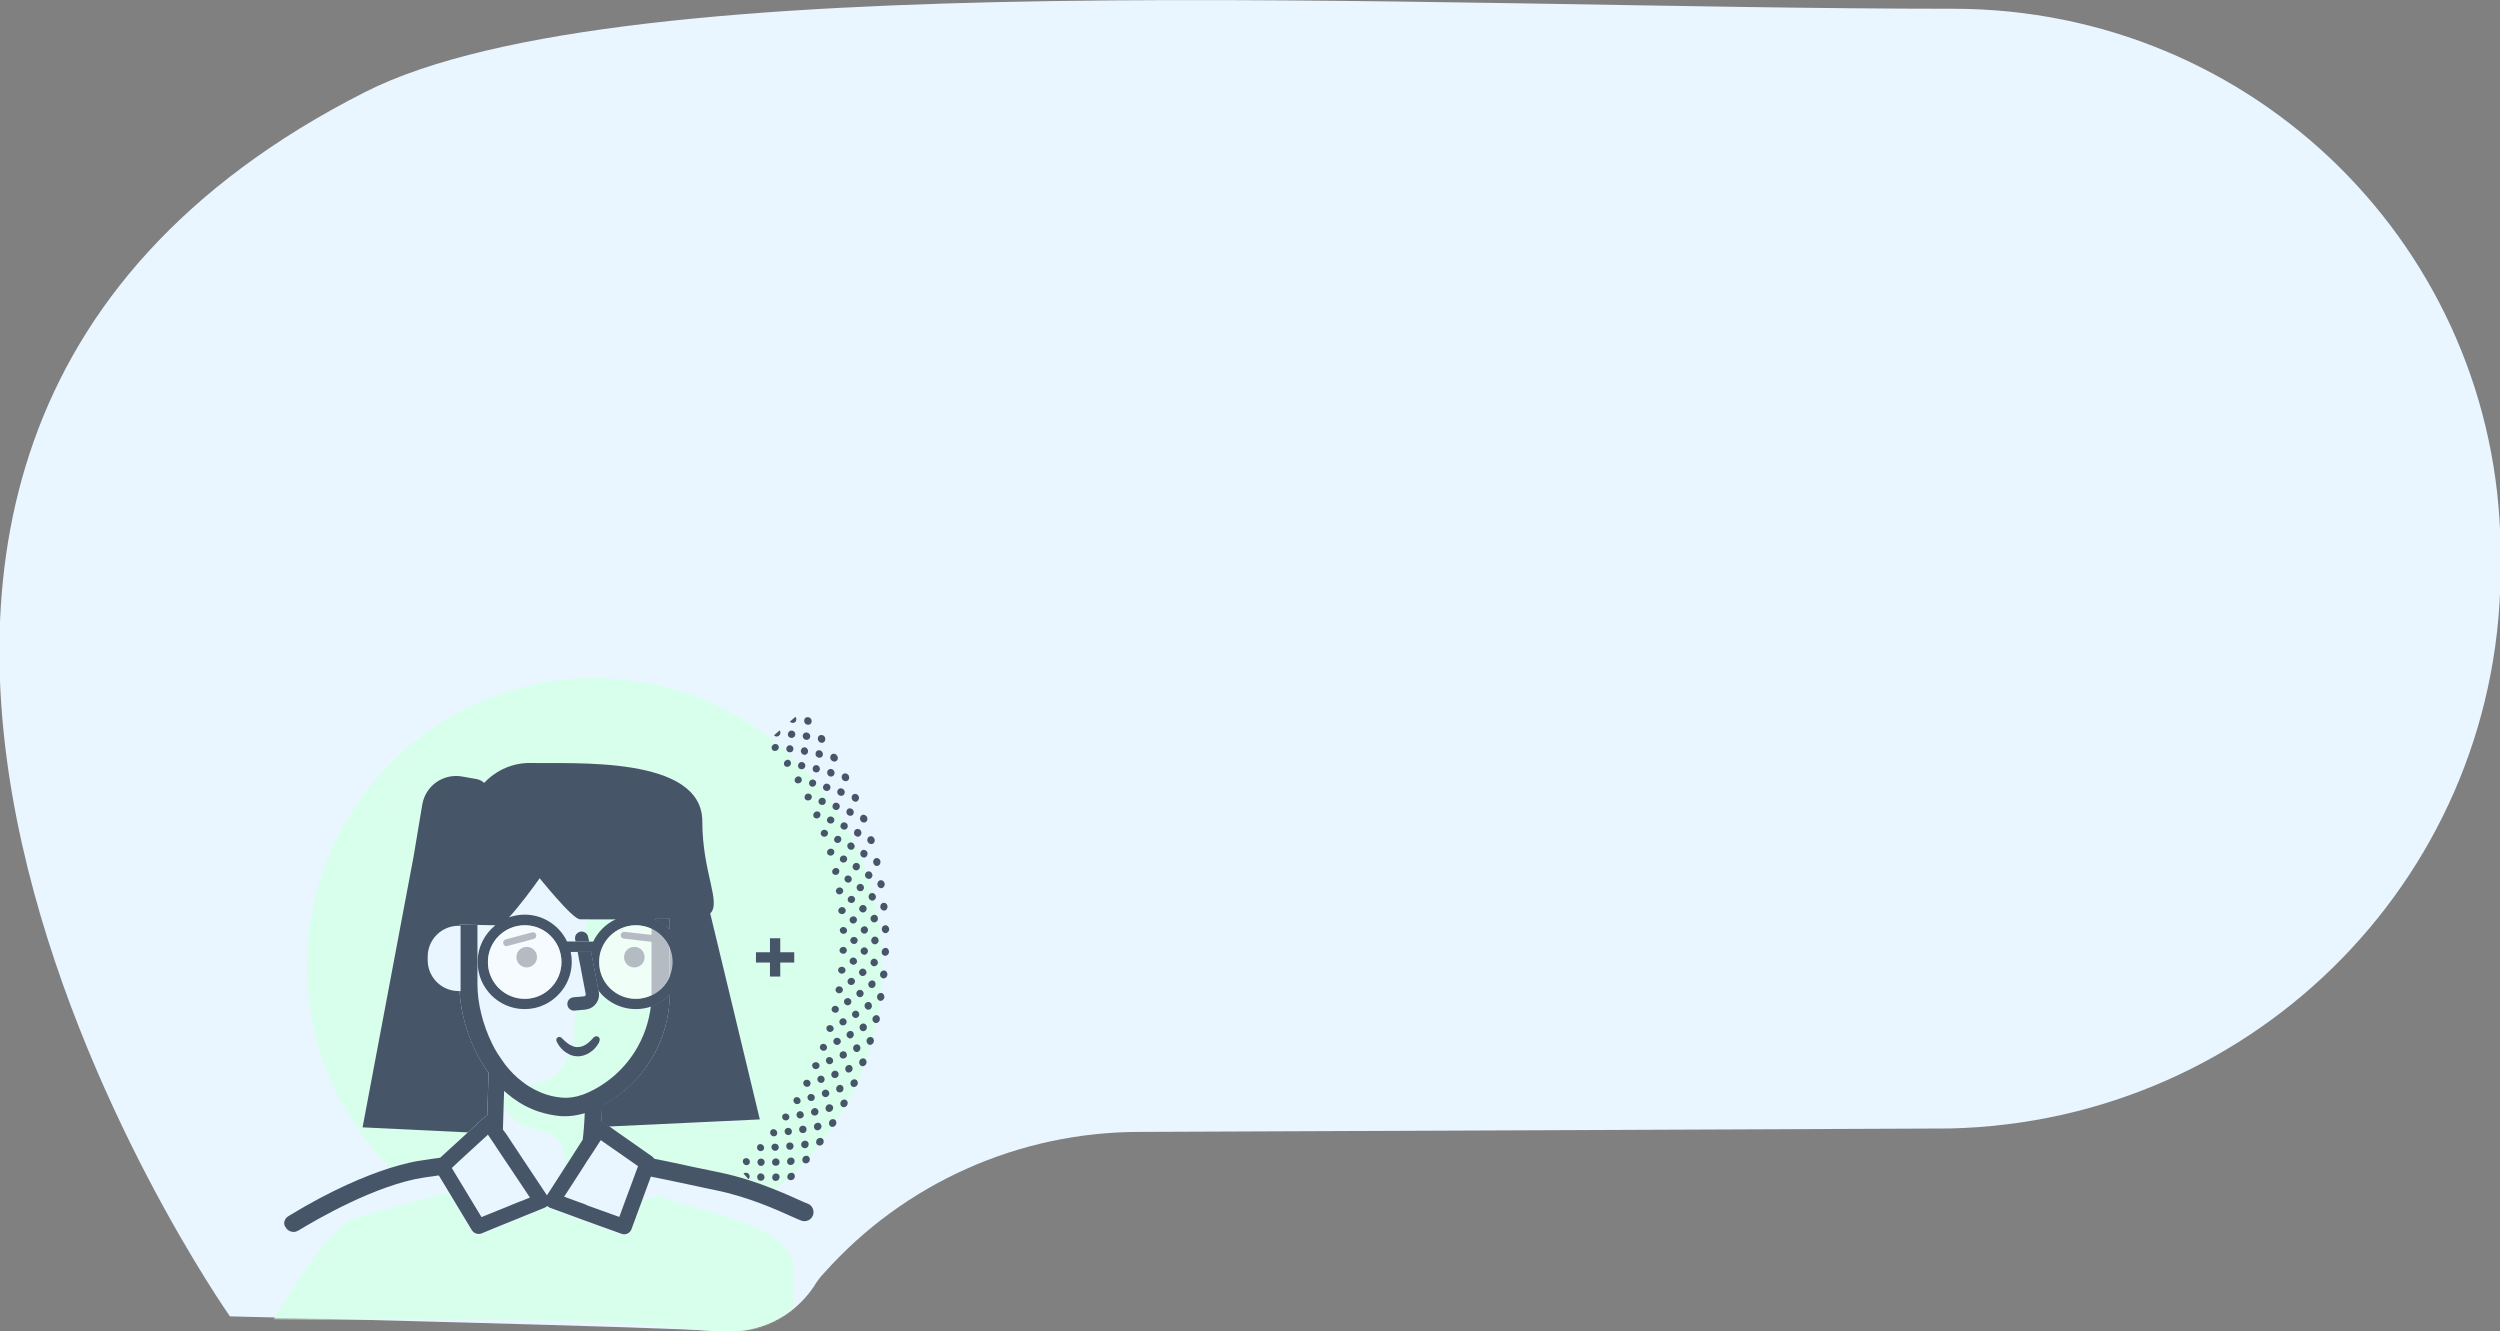
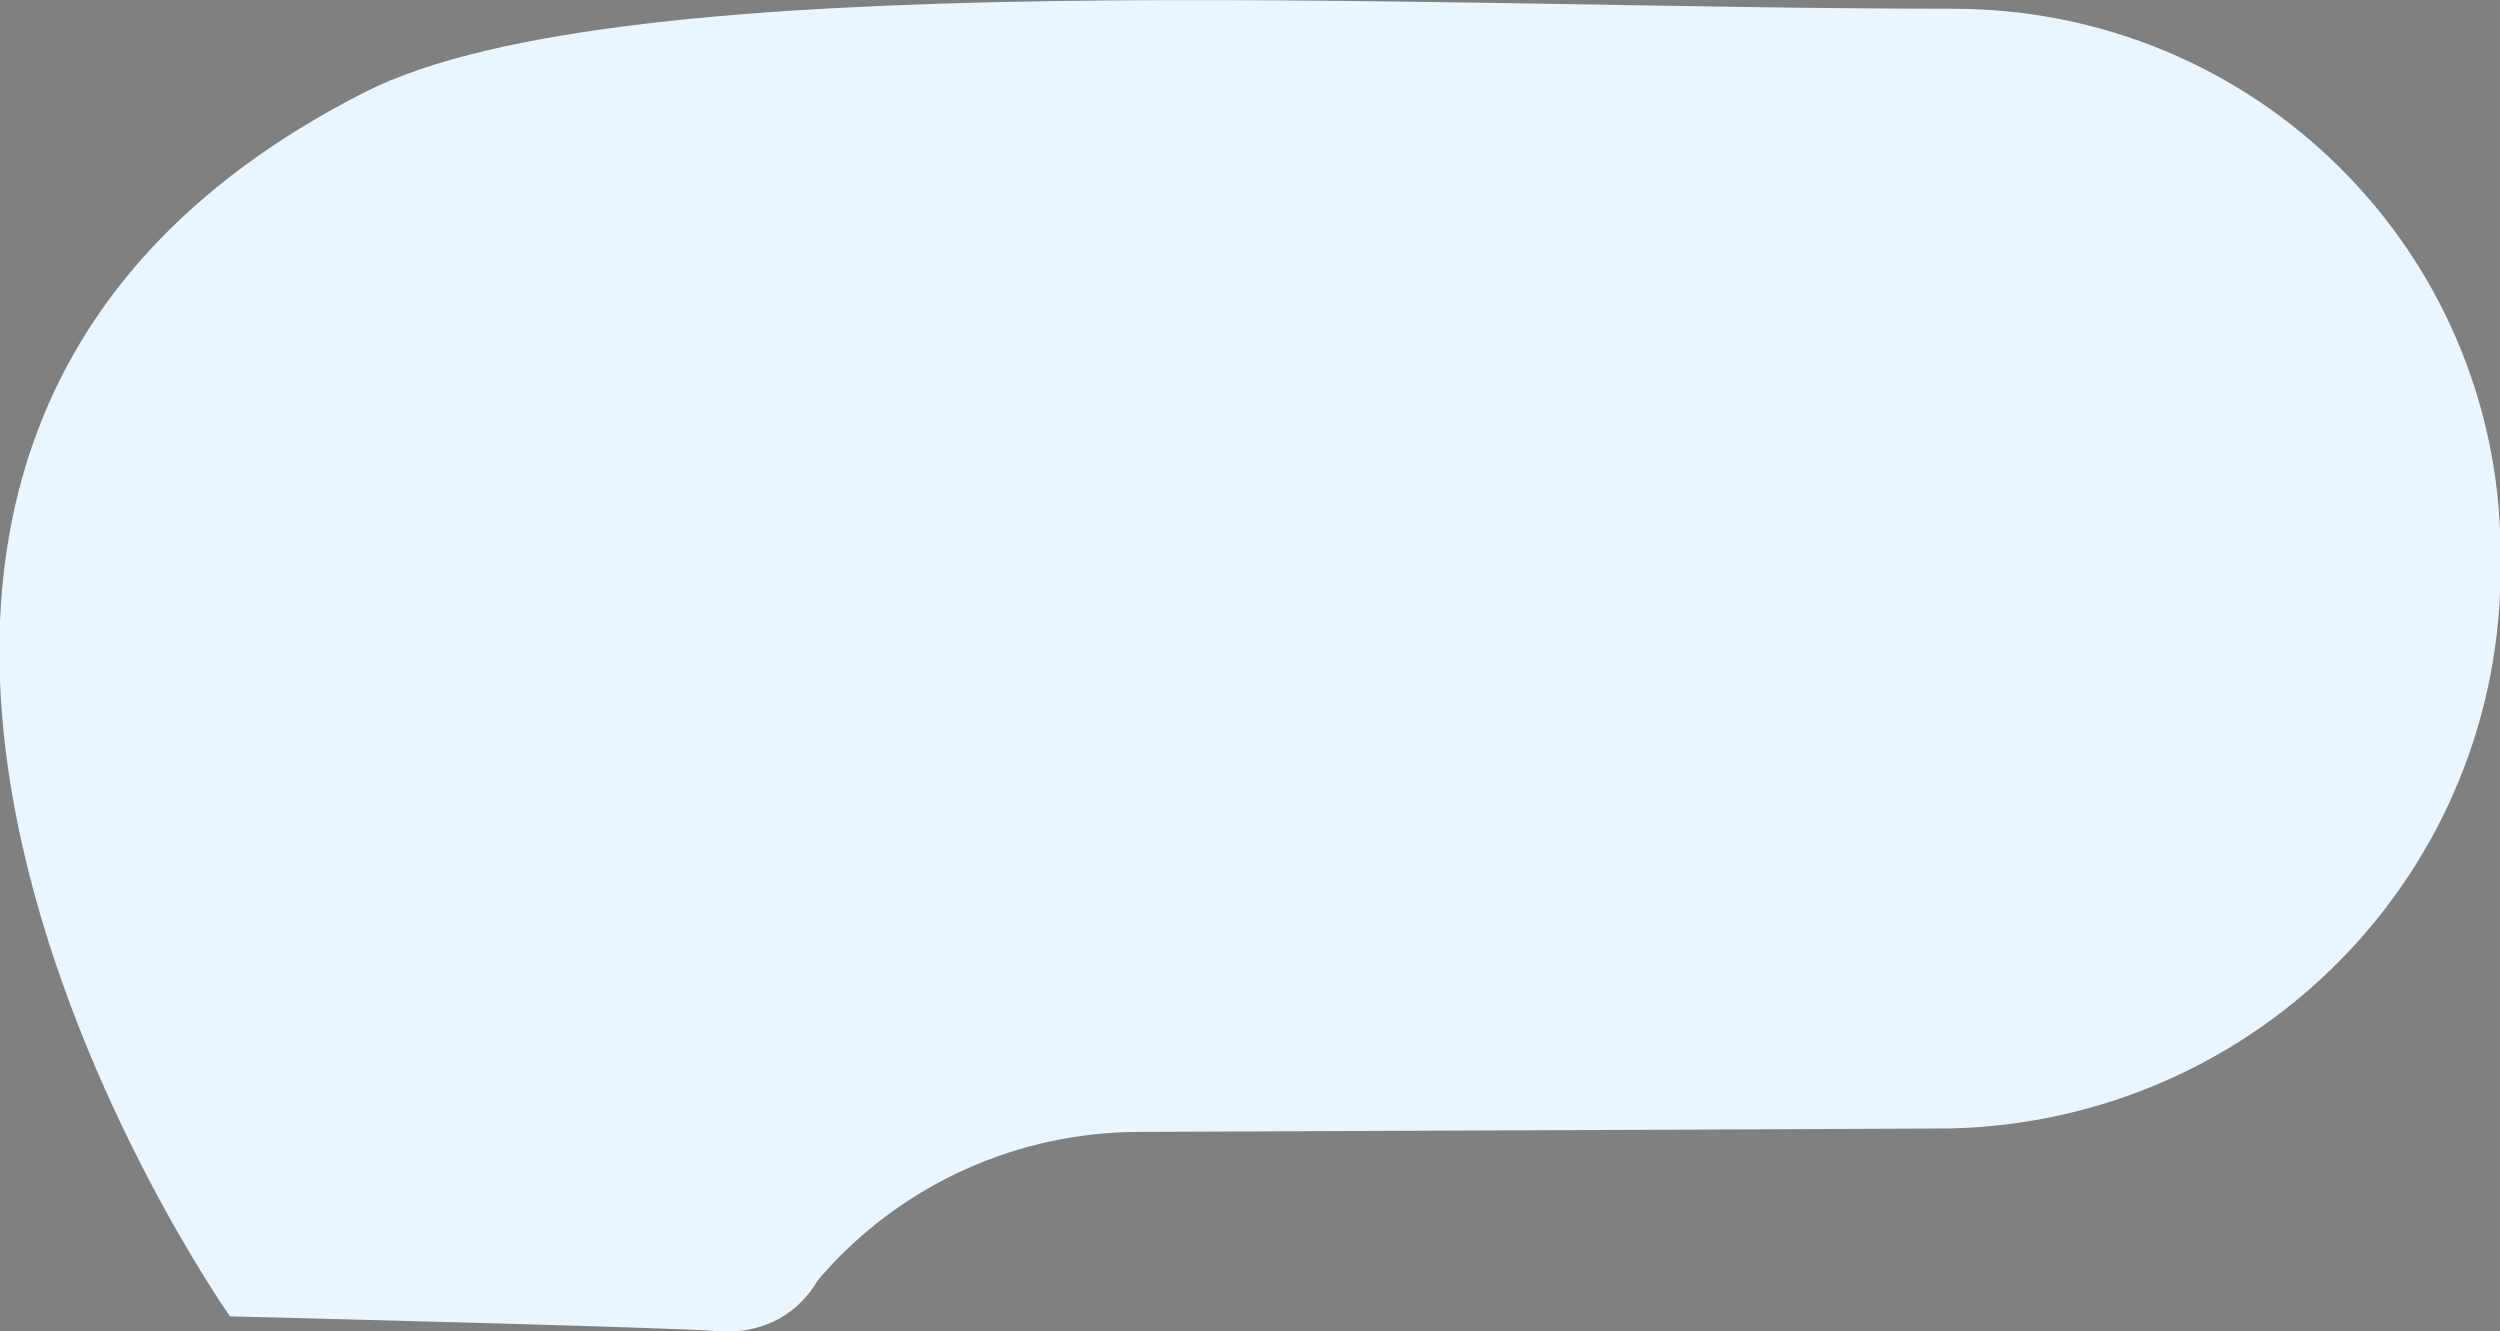
<svg xmlns="http://www.w3.org/2000/svg" width="1737" height="925" viewBox="0 0 1737 925" fill="none">
  <rect x="0" y="0" width="1737" height="925" fill="#808080" stroke="none" />
  <g clip-path="url(#clip0_1608_577652)">
    <path d="M1356.94 6.088C1566.43 6.088 1734.98 173.139 1737.39 380.757L1737.39 390.302C1739.8 605.081 1568.84 779.291 1354.53 784.062L791.868 786.45C707.591 786.45 628.131 822.246 572.75 884.293C570.342 886.679 567.492 890.423 565.526 893.839C551.079 915.316 526.999 927.248 498.106 924.863C476.434 922.475 159.762 914.61 159.762 914.61C159.762 914.61 -256.764 322.99 253.592 63.978C433.889 -27.526 984.228 6.088 1356.94 6.088Z" fill="#E9F6FF" />
    <g clip-path="url(#clip1_1608_577652)">
      <mask id="mask0_1608_577652" style="mask-type:alpha" maskUnits="userSpaceOnUse" x="-469" y="6" width="2427" height="920">
        <path d="M-399.715 614.918C-443.057 552.872 -468.905 477.271 -468.905 396.131C-468.905 395.796 -468.914 395.278 -468.925 394.584C-469.185 378.998 -470.913 275.161 -409.116 187.531C-314.529 53.403 -199.584 9.748 -86.688 6.381L1577.09 6.381C1786.58 6.381 1955.13 173.432 1957.54 381.05L1957.54 390.595C1959.94 605.374 1788.98 779.583 1574.68 784.355L1012.01 786.742C927.737 786.742 848.276 822.539 792.896 884.585C790.487 886.971 787.638 890.716 785.672 894.132C771.225 915.609 747.145 927.541 718.251 925.155C696.58 922.768 679.725 910.835 667.685 894.132L629.039 835.148C608.061 848.97 588.794 865.541 571.796 884.585C569.388 886.971 566.538 890.716 564.572 894.132C550.125 915.609 526.045 927.541 497.152 925.155C170.024 889.116 -142.293 1007.68 -399.715 614.918Z" fill="#D3ECFF" />
      </mask>
      <g mask="url(#mask0_1608_577652)">
        <path d="M245.705 846.459L311.457 828.526L327.632 855.367C328.686 857.007 330.445 857.945 332.32 857.945C333.023 857.945 333.726 857.828 334.312 857.593L345.916 852.788L359.277 847.397L365.255 844.935L371.115 842.591L378.265 839.661C378.968 839.427 379.554 838.958 380.023 838.489C380.609 839.075 381.195 839.427 382.015 839.778L394.205 844.232L399.596 846.224L404.988 848.217L431.593 857.828C432.179 858.062 432.883 858.179 433.469 858.179C435.696 858.179 437.688 856.773 438.508 854.663L441.79 845.756L446.244 833.683C450.581 832.863 454.8 831.925 459.02 830.87C480.117 841.653 549.737 848.803 551.378 880.566L552.198 947.023L433 948.195H173.247C180.983 929.794 226.834 851.499 245.705 846.459Z" fill="#D8FFEB" />
        <path fill-rule="evenodd" clip-rule="evenodd" d="M551.846 668.775V661.625H542.118V651.897H534.968V661.625H525.24V668.775H534.968V678.503H542.118V668.775H551.846Z" fill="#D8FFEB" />
        <path fill-rule="evenodd" clip-rule="evenodd" d="M499.924 815.048C494.063 813.876 487.734 812.469 481.288 811.18C472.615 809.305 463.473 807.43 454.565 805.554C454.213 804.968 453.745 804.382 453.158 804.031L422.919 782.816L528.053 777.894L493.712 634.668C501.565 627.05 488.203 606.187 488.203 570.674C488.203 524.729 397.837 530.824 369.473 530.12C356.698 529.769 344.86 535.043 336.656 543.951C335.132 542.661 333.257 541.606 331.147 541.255L321.185 539.497C308.175 537.27 295.868 546.06 293.641 558.953L287.546 594.584L252.033 783.168L325.17 786.684L305.948 804.265C303.955 804.499 301.963 804.851 300.088 805.085C297.626 805.437 295.399 805.789 293.055 806.14C288.601 806.844 281.217 808.25 271.02 811.415C233.749 773.674 211.48 721.166 213.472 663.97C214.996 619.08 231.288 578.175 257.425 545.709L273.247 561.297L278.053 556.492L283.913 550.631L274.537 542.193L271.606 545.123L267.856 541.372L270.669 538.442L266.918 534.691C269.145 532.347 271.372 530.003 273.716 527.776C311.222 491.208 363.262 469.29 419.989 471.283C530.28 475.151 616.544 567.626 612.676 677.917C610.566 738.395 581.851 791.607 538.133 826.769C527.467 822.549 514.106 817.978 499.924 815.048ZM551.846 661.625V668.775H542.118V678.503H534.968V668.775H525.24V661.625H534.968V651.897H542.118V661.625H551.846Z" fill="#D8FFEB" />
        <path d="M273.247 561.297L257.425 545.709L266.918 534.691L270.669 538.442L267.856 541.372L271.606 545.123L274.537 542.193L283.913 550.631L278.053 556.492L273.247 561.297Z" fill="#D8FFEB" />
        <path d="M374.397 785.277C373.928 785.16 373.459 785.043 372.873 784.926C359.746 781.995 353.3 775.549 350.135 769.22L350.487 758.085C352.128 759.609 354.003 761.133 355.878 762.539C356.113 762.656 356.23 762.774 356.464 763.008C361.973 767.11 368.185 770.392 374.983 772.619C379.437 774.025 384.242 775.08 389.282 775.549C390.454 775.666 391.743 775.666 392.915 775.666C396.9 775.666 401.002 775.08 405.222 773.908C405.691 773.791 406.159 773.674 406.511 773.557C406.394 776.956 406.159 780.355 405.925 783.754C405.691 786.449 405.456 789.262 405.105 791.958L401.12 798.17L396.197 805.905L393.15 810.594L391.509 813.172C391.743 812.352 391.86 811.414 391.978 810.477C392.212 808.953 392.329 807.312 392.329 805.554C392.329 802.975 391.86 800.397 390.923 797.818C388.579 792.544 383.89 787.739 374.397 785.277Z" fill="#D8FFEB" />
-         <path d="M374.982 610.29C374.982 610.29 375.919 611.462 377.326 613.22C376.271 612.634 375.216 611.931 374.396 611.11C374.747 610.642 374.982 610.29 374.982 610.29Z" fill="#D8FFEB" />
        <path d="M412.253 654.241H409.206L408.502 650.959C408.151 649.319 407.096 648.029 405.69 647.56C406.393 644.396 407.448 641.466 408.62 638.887C415.066 638.887 421.512 638.887 427.724 638.887C421.044 642.052 415.535 647.56 412.253 654.241Z" fill="#D8FFEB" />
        <path d="M418.349 753.867C416.942 754.804 415.418 755.625 413.895 756.562C413.426 756.797 413.074 757.031 412.605 757.266C410.613 758.321 408.738 759.141 406.862 759.961C406.159 760.196 405.456 760.547 404.753 760.782C399.596 762.54 394.79 763.243 390.454 762.892C384.945 762.423 380.022 761.134 375.568 759.258C372.521 757.969 369.708 756.562 367.012 754.804C369.122 753.867 371.701 753.046 374.631 752.343C374.982 752.226 375.451 752.109 375.803 751.991C385.531 749.061 391.157 741.677 394.439 734.997C394.79 734.176 395.142 733.356 395.493 732.535C395.845 732.652 396.079 732.77 396.431 733.004C397.252 733.238 398.072 733.473 398.892 733.707C399.713 733.825 400.533 734.059 401.471 733.942C402.291 733.942 403.112 733.942 403.815 733.707C406.394 733.238 408.855 732.066 410.847 730.543C411.199 730.308 411.433 730.074 411.785 729.84C413.426 728.433 414.715 726.792 415.77 725.034C416.122 724.565 416.356 723.979 416.59 723.51C417.177 722.338 416.708 720.932 415.536 720.346C414.598 719.877 413.426 720.111 412.723 720.815L412.605 720.932C411.785 721.87 410.965 722.69 410.144 723.51C409.207 724.331 408.269 725.151 407.331 725.737C406.159 726.441 404.87 727.027 403.698 727.378C402.995 727.613 402.291 727.613 401.588 727.613C400.299 727.613 398.892 727.378 397.603 726.792C397.955 725.503 398.189 724.331 398.306 723.51C398.541 722.456 398.541 721.87 398.541 721.87C398.541 721.87 399.127 713.548 399.947 702.179L402.877 701.945L406.745 701.593C409.675 701.358 412.371 699.835 414.012 697.491C415.77 695.147 416.473 692.216 415.887 689.286L415.77 688.466C421.748 696.319 431.124 701.358 441.79 701.358C445.423 701.358 448.939 700.772 452.104 699.718C449.408 721.87 436.984 741.912 418.349 753.867Z" fill="#D8FFEB" />
        <path d="M433.351 652.133L452.69 654.36V689.873C452.69 690.459 452.69 690.928 452.69 691.514C449.408 693.038 445.657 693.975 441.79 693.975C427.725 693.975 416.239 682.489 416.239 668.424C416.239 665.377 416.825 662.447 417.762 659.634C421.396 649.906 430.772 642.874 441.79 642.874C445.657 642.874 449.408 643.811 452.69 645.335V649.671L433.82 647.562C432.53 647.445 431.358 648.382 431.241 649.671C431.124 650.844 432.061 652.016 433.351 652.133ZM440.735 672.175C444.72 672.175 447.884 669.01 447.884 665.025C447.884 661.04 444.72 657.876 440.735 657.876C436.75 657.876 433.585 661.04 433.585 665.025C433.585 669.01 436.75 672.175 440.735 672.175Z" fill="#D8FFEB" />
        <path d="M200.462 844.937C230.584 826.536 254.377 816.808 270.903 811.533C281.1 808.369 288.484 806.845 292.938 806.259C295.165 805.908 297.509 805.556 299.97 805.204C301.845 804.97 303.838 804.618 305.83 804.384L325.052 786.803L336.538 776.254C337.124 775.668 337.828 775.317 338.531 775.082L339.469 745.429C326.81 728.2 320.247 706.517 319.309 688.584H320.012V643.226H319.075V642.405C320.95 642.405 323.06 642.522 325.404 642.522C327.396 642.522 329.506 642.64 331.733 642.64V668.308V683.896C331.733 697.023 335.484 712.026 341.813 724.918C342.985 727.38 344.274 729.724 345.68 731.951C345.915 732.419 346.266 732.888 346.618 733.357C348.025 735.467 349.548 737.694 351.189 739.921C354.471 744.023 358.339 748.242 363.144 751.758C364.433 752.696 365.723 753.751 367.129 754.571C369.708 756.212 372.638 757.736 375.685 759.025C380.139 760.901 385.062 762.19 390.57 762.659C394.907 763.01 399.712 762.424 404.869 760.549C405.573 760.314 406.276 760.08 406.979 759.728C408.854 759.025 410.73 758.088 412.722 757.033C413.191 756.798 413.543 756.564 414.011 756.329C415.535 755.509 417.059 754.571 418.465 753.634C437.101 741.562 449.525 721.636 452.221 699.133C453.51 698.664 454.799 698.195 455.971 697.609C457.026 697.023 458.081 696.554 459.136 695.851C461.48 694.445 463.59 692.687 465.465 690.694C464.996 722.809 447.767 751.993 420.106 767.23C419.52 767.581 418.934 767.816 418.348 768.167C418.231 771.801 418.114 775.551 417.879 779.185C418.348 779.302 418.934 779.536 419.286 779.888L422.919 782.349L453.158 803.563C453.744 804.032 454.213 804.501 454.565 805.087C463.472 806.845 472.614 808.838 481.288 810.713C487.851 812.12 494.063 813.409 499.923 814.581C514.105 817.511 527.467 822.082 538.133 826.419C545.282 829.232 551.142 831.927 555.362 833.803C557.94 834.975 560.05 835.912 561.105 836.264C564.387 837.436 566.028 841.069 564.856 844.351C563.683 847.633 560.05 849.274 556.768 848.102C555.362 847.633 553.135 846.578 550.205 845.289C539.539 840.483 519.848 831.576 497.462 827.005C491.602 825.833 485.273 824.426 478.709 823.02C470.036 821.144 461.011 819.269 452.221 817.511L446.478 833.099L442.024 845.172L438.742 854.079C437.921 856.306 435.812 857.595 433.702 857.595C433.116 857.595 432.413 857.478 431.827 857.244L405.221 847.633L399.83 845.64L394.438 843.648L382.249 839.194C381.545 838.96 380.842 838.491 380.256 837.905C379.787 838.374 379.201 838.842 378.498 839.077L371.349 842.007L365.488 844.351L359.511 846.812L346.149 852.204L334.546 857.009C333.843 857.244 333.139 857.361 332.553 857.361C330.678 857.361 328.92 856.423 327.865 854.782L311.691 827.942L304.893 816.691C303.838 816.808 302.783 816.925 301.728 817.159C299.384 817.511 297.157 817.745 294.93 818.097C261.527 823.02 219.332 847.633 207.26 855.017C206.205 855.603 205.15 855.955 203.978 855.955C201.869 855.955 199.759 854.9 198.587 852.907C196.477 850.563 197.415 846.695 200.462 844.937ZM313.918 811.533L316.379 815.636L323.06 826.653L334.546 845.64L344.391 841.655L349.9 839.429L355.877 836.967L361.972 834.506H362.206L363.613 833.92L368.184 832.045L354.588 811.651L350.486 805.556L349.079 803.446L346.501 799.578L343.571 795.125L339 788.327L337.945 789.382L324.349 801.805L318.371 807.314L313.918 811.533ZM408.151 837.553L430.303 845.523L434.054 835.209L436.632 828.294L441.32 815.636L443.313 810.244L442.961 810.01L429.717 800.751L417.41 792.194L416.238 793.953L413.308 798.524L408.854 805.322L408.268 806.142L405.455 810.596L400.767 817.863L391.977 831.458L397.134 833.334L402.525 835.326L405.221 836.264L406.979 836.967L408.151 837.553ZM351.775 787.975L358.925 798.758L363.261 805.322L367.012 810.947L380.022 830.521L391.274 813.057L392.914 810.479L395.962 805.79L400.884 798.055L404.869 791.843C405.221 789.147 405.455 786.334 405.69 783.638C405.924 780.239 406.159 776.841 406.276 773.442C405.807 773.559 405.338 773.676 404.987 773.793C400.767 774.965 396.665 775.551 392.68 775.551C391.508 775.551 390.219 775.551 389.047 775.434C384.007 774.965 379.201 773.91 374.747 772.504C367.95 770.277 361.738 766.995 356.229 762.893C355.995 762.776 355.877 762.659 355.643 762.424C353.768 761.018 352.01 759.494 350.251 757.97L349.9 769.105L349.431 784.811L351.775 787.975Z" fill="#475569" />
        <path d="M365.959 672.176C361.974 672.176 358.81 669.011 358.81 665.026C358.81 661.041 361.974 657.876 365.959 657.876C369.944 657.876 373.109 661.041 373.109 665.026C373.109 669.011 369.827 672.176 365.959 672.176Z" fill="#475569" />
        <path d="M370.879 652.364L352.478 657.287C352.244 657.287 352.127 657.404 351.892 657.404C350.837 657.404 349.9 656.701 349.665 655.646C349.314 654.357 350.017 653.068 351.306 652.716L369.707 647.793C370.997 647.442 372.286 648.145 372.52 649.434C372.872 650.723 372.169 652.013 370.879 652.364Z" fill="#475569" />
        <path d="M404.518 654.241H403.815H401.471H399.947L399.595 652.718C399.244 650.959 399.947 649.201 401.236 648.264C401.822 647.795 402.525 647.443 403.229 647.326C404.166 647.092 404.987 647.209 405.807 647.56C407.214 648.146 408.386 649.319 408.62 650.959L409.323 654.241H404.518V654.241Z" fill="#475569" />
        <path d="M406.745 701.476L402.877 701.827L399.947 702.062L399.244 702.179C399.126 702.179 398.892 702.179 398.775 702.179C396.431 702.179 394.438 700.421 394.204 697.959C393.969 695.381 395.845 693.154 398.423 692.92L399.361 692.802L400.767 692.685L402.643 692.568L405.924 692.216C406.393 692.216 406.628 691.982 406.745 691.747C406.862 691.513 406.979 691.279 406.979 690.81L402.994 669.947L402.408 667.134L401.822 663.852L401.353 661.391H401.705H403.111H403.932H406.042H409.909H410.73L415.887 688.231L416.004 689.052C416.59 691.865 415.887 694.912 414.129 697.256C412.371 699.717 409.675 701.124 406.745 701.476Z" fill="#475569" />
        <path d="M415.769 725.036C414.715 726.794 413.425 728.435 411.784 729.841C411.55 730.076 411.198 730.31 410.847 730.544C408.972 732.068 406.51 733.24 403.814 733.709C402.994 733.826 402.291 733.943 401.47 733.943C400.65 733.943 399.712 733.709 398.892 733.709C398.071 733.475 397.251 733.24 396.43 733.006C396.079 732.888 395.844 732.771 395.493 732.537C394.321 731.951 393.149 731.248 392.211 730.544C391.742 730.076 391.156 729.724 390.805 729.255C389.046 727.614 387.64 725.622 386.702 723.512C386.702 723.512 386.702 723.512 386.702 723.395C386.351 722.574 386.468 721.637 387.171 721.051C387.992 720.23 389.281 720.23 390.101 721.051C390.922 721.871 391.742 722.692 392.563 723.395C393.618 724.332 394.555 725.036 395.61 725.739C396.196 726.091 396.899 726.442 397.485 726.677C398.775 727.263 400.181 727.614 401.47 727.497C402.174 727.497 402.877 727.38 403.58 727.263C404.869 726.911 406.041 726.442 407.213 725.622C408.151 725.036 409.206 724.215 410.026 723.395C410.847 722.574 411.667 721.754 412.488 720.816L412.605 720.699C413.308 719.996 414.48 719.761 415.418 720.23C416.59 720.816 417.059 722.223 416.473 723.395C416.355 724.098 416.121 724.567 415.769 725.036Z" fill="#475569" />
        <path d="M447.885 665.026C447.885 669.011 444.721 672.176 440.736 672.176C436.751 672.176 433.586 669.011 433.586 665.026C433.586 661.041 436.751 657.876 440.736 657.876C444.721 657.876 447.885 661.041 447.885 665.026Z" fill="#475569" />
        <path d="M455.503 689.989C454.565 690.575 453.628 691.044 452.69 691.513C452.69 690.927 452.69 690.458 452.69 689.872V654.359L433.351 652.132C432.062 652.015 431.124 650.843 431.241 649.553C431.358 648.264 432.531 647.326 433.82 647.444L452.69 649.553V645.217C452.924 645.334 453.276 645.451 453.51 645.686C455.503 646.74 457.261 648.03 458.902 649.553C461.598 652.015 463.824 655.062 465.231 658.461V678.269C463.824 681.668 461.598 684.715 458.902 687.177C457.964 688.231 456.792 689.169 455.503 689.989Z" fill="#475569" />
        <path d="M453.5 638C454.906 638 457.594 638 459 638C461.227 638 463.356 638 465.348 638V646C463.473 644.007 461.344 642.524 459 641C457.594 640.18 455.024 638.586 453.5 638Z" fill="#475569" />
        <path d="M293.407 558.954C295.634 545.944 307.94 537.271 320.95 539.498L330.913 541.256C333.023 541.607 334.898 542.545 336.422 543.951C344.743 535.044 356.581 529.769 369.239 530.121C397.603 530.824 487.969 524.73 487.969 570.674C487.969 606.188 501.33 627.05 493.477 634.669L527.936 777.777L422.802 782.7L419.169 780.239C418.7 779.887 418.231 779.652 417.762 779.535C417.997 775.902 418 771.751 418 768C418.586 767.766 419.414 767.352 420 767C447.661 751.88 464.879 723.159 465.348 691.045C463.473 693.037 461.363 694.678 459.019 696.202C457.964 696.788 456.909 697.374 455.854 697.96C454.682 698.546 453.393 699.015 452.104 699.484C448.822 700.538 445.423 701.124 441.79 701.124C431.241 701.124 421.747 696.085 415.77 688.232L410.613 661.392H409.792H405.925H403.815H402.994H401.588H401.236H396.548C397.017 663.619 397.251 665.963 397.251 668.307C397.251 681.434 389.399 692.803 378.264 698.077C374.045 700.07 369.474 701.124 364.551 701.124C346.501 701.124 331.85 686.474 331.85 668.424C331.85 658.11 336.656 648.968 344.157 642.873C339.703 642.756 335.601 642.756 331.85 642.639C329.624 642.639 327.514 642.522 325.521 642.522C323.177 642.522 321.068 642.404 319.192 642.404V643.225H318.606C306.768 643.225 297.158 652.836 297.158 664.673V667.135C297.158 678.973 306.768 688.583 318.606 688.583H319.309C320.247 706.399 326.928 728.082 339.469 745.428L338.531 775.081C337.828 775.316 337.125 775.667 336.539 776.253L325.053 786.802L251.916 783.286L287.429 594.702L293.407 558.954ZM465.348 638.185C463.356 638.185 461.246 638.302 459.019 638.302C457.612 638.302 456.206 638.302 454.682 638.419C456.206 639.005 457.612 639.826 459.019 640.646C461.363 642.053 463.473 643.811 465.348 645.803V638.185ZM441.79 693.975C445.657 693.975 449.408 693.037 452.69 691.514C453.627 691.045 454.565 690.576 455.503 689.99C456.792 689.169 457.964 688.349 459.019 687.294C461.715 684.833 463.942 681.786 465.348 678.387V658.579C463.942 655.18 461.715 652.132 459.019 649.671C457.378 648.147 455.62 646.858 453.627 645.803C453.393 645.686 453.041 645.452 452.807 645.334C449.525 643.811 445.775 642.873 441.907 642.873C430.89 642.873 421.513 649.906 417.88 659.634C416.825 662.329 416.356 665.377 416.356 668.424C416.239 682.489 427.608 693.975 441.79 693.975ZM399.83 654.242H401.354H403.698H404.401H404.518H409.089H412.137C415.418 647.444 420.927 641.936 427.725 638.771C421.396 638.771 414.949 638.888 408.62 638.771C406.745 638.771 404.987 638.771 403.112 638.771C402.526 638.771 401.705 638.419 400.768 637.833C396.079 634.786 387.641 625.292 381.663 618.26C380.022 616.267 378.498 614.509 377.326 613.103C375.803 611.345 374.982 610.173 374.982 610.173C374.982 610.173 374.748 610.524 374.396 610.993C371.818 614.627 361.269 629.277 353.651 637.364C357.05 636.192 360.683 635.489 364.434 635.489C370.294 635.489 375.92 637.013 380.725 639.826C386.468 643.108 391.157 648.147 393.97 654.125H399.83V654.242ZM339 668.424C339 682.489 350.486 693.975 364.551 693.975C369.708 693.975 374.631 692.451 378.616 689.756C385.531 685.184 390.102 677.332 390.102 668.424C390.102 665.377 389.516 662.329 388.578 659.634C386.937 655.18 384.124 651.312 380.491 648.382C376.154 644.866 370.646 642.873 364.668 642.873C350.369 642.873 339 654.359 339 668.424Z" fill="#475569" />
        <path d="M525.24 661.627H534.969V651.899H542.118V661.627H551.846V668.777H542.118V678.505H534.969V668.777H525.24V661.627Z" fill="#475569" />
        <path d="M545.634 784.576C546.454 783.522 547.978 783.287 549.15 784.108C550.322 784.928 550.556 786.569 549.736 787.741C548.798 788.796 547.275 789.03 546.102 788.093C545.048 787.272 544.813 785.631 545.634 784.576Z" fill="#475569" />
        <path d="M551.496 815.401C552.551 816.339 552.551 818.097 551.496 819.152C550.441 820.207 548.683 820.324 547.746 819.386C546.691 818.448 546.808 816.69 547.863 815.636C548.918 814.698 550.559 814.463 551.496 815.401Z" fill="#475569" />
        <path d="M561.809 803.562C562.864 804.5 562.981 806.141 562.043 807.313C561.106 808.485 559.465 808.72 558.293 807.782C557.238 806.844 557.121 805.203 558.058 804.031C558.996 802.859 560.754 802.625 561.809 803.562Z" fill="#475569" />
        <path d="M526.998 809.306C526.061 808.251 525.943 806.727 526.998 805.672C527.936 804.735 529.577 804.735 530.514 805.672C531.569 806.61 531.569 808.251 530.514 809.306C529.577 810.361 527.936 810.361 526.998 809.306Z" fill="#475569" />
        <path d="M540.243 795.241C541.298 796.179 541.415 797.702 540.478 798.757C539.54 799.812 537.899 799.929 536.844 798.875C535.789 797.937 535.672 796.296 536.61 795.358C537.548 794.421 539.071 794.303 540.243 795.241Z" fill="#475569" />
        <path d="M540.946 815.987C542.001 816.924 541.883 818.682 540.829 819.737C539.774 820.792 538.133 820.792 537.195 819.854C536.258 818.8 536.258 817.159 537.312 816.104C538.25 815.049 539.891 815.049 540.946 815.987Z" fill="#475569" />
        <path d="M551.26 804.853C552.315 805.791 552.433 807.432 551.378 808.486C550.44 809.659 548.682 809.776 547.627 808.838C546.572 807.9 546.572 806.26 547.51 805.205C548.565 804.033 550.206 803.915 551.26 804.853Z" fill="#475569" />
        <path d="M530.516 816.105C531.453 817.16 531.453 818.801 530.398 819.738C529.344 820.676 527.703 820.676 526.765 819.621C525.827 818.566 525.827 816.926 526.882 815.988C527.82 814.933 529.461 815.05 530.516 816.105Z" fill="#475569" />
        <path d="M537.195 809.305C536.14 808.368 536.14 806.727 537.195 805.672C538.133 804.617 539.774 804.5 540.829 805.555C541.883 806.492 542.001 808.133 540.946 809.188C539.891 810.243 538.25 810.243 537.195 809.305Z" fill="#475569" />
        <path d="M550.44 794.301C551.495 795.239 551.73 796.762 550.792 797.934C549.854 799.107 548.213 799.224 547.159 798.286C546.104 797.348 545.987 795.708 546.807 794.653C547.745 793.598 549.386 793.481 550.44 794.301Z" fill="#475569" />
        <path d="M520.318 805.438C521.256 806.493 521.256 808.017 520.318 808.955C519.263 809.892 517.739 809.775 516.802 808.72C515.864 807.665 515.864 806.142 516.802 805.204C517.857 804.383 519.38 804.501 520.318 805.438Z" fill="#475569" />
        <path d="M530.046 795.592C531.101 796.53 531.218 798.171 530.28 799.109C529.343 800.046 527.702 800.046 526.764 799.109C525.709 798.171 525.709 796.53 526.647 795.592C527.468 794.655 528.991 794.655 530.046 795.592Z" fill="#475569" />
        <path d="M539.072 785.161C540.127 786.098 540.362 787.622 539.541 788.677C538.721 789.732 537.08 789.849 536.025 788.911C534.97 787.974 534.736 786.45 535.556 785.395C536.377 784.34 538.018 784.223 539.072 785.161Z" fill="#475569" />
        <path d="M520.2 815.636C521.138 816.691 521.138 818.332 519.966 819.269L516.567 815.401C517.622 814.464 519.145 814.581 520.2 815.636Z" fill="#475569" />
        <path d="M581.265 755.274C581.851 753.985 583.375 753.399 584.664 753.985C585.953 754.571 586.422 756.212 585.836 757.501C585.25 758.908 583.609 759.376 582.32 758.79C581.031 758.204 580.562 756.564 581.265 755.274Z" fill="#475569" />
        <path d="M572.709 751.053C572.123 752.343 570.482 752.811 569.31 752.108C568.021 751.405 567.552 749.999 568.138 748.709C568.724 747.537 570.248 746.951 571.537 747.654C572.826 748.24 573.295 749.764 572.709 751.053Z" fill="#475569" />
        <path d="M571.302 791.02C572.474 791.84 572.709 793.481 571.771 794.77C570.833 796.06 569.193 796.294 568.02 795.474C566.848 794.653 566.731 793.012 567.552 791.723C568.489 790.551 570.13 790.199 571.302 791.02Z" fill="#475569" />
        <path d="M579.977 777.895C581.149 778.598 581.501 780.356 580.68 781.645C579.86 782.934 578.219 783.403 577.047 782.583C575.875 781.762 575.64 780.239 576.343 778.949C577.164 777.543 578.688 777.191 579.977 777.895Z" fill="#475569" />
        <path d="M587.712 764.181C589.001 764.884 589.352 766.525 588.649 767.814C587.946 769.221 586.305 769.69 585.133 768.987C583.844 768.283 583.492 766.642 584.195 765.353C584.899 764.064 586.422 763.595 587.712 764.181Z" fill="#475569" />
        <path d="M557.356 772.503C558.528 773.324 558.88 774.848 558.059 776.02C557.239 777.192 555.715 777.426 554.543 776.723C553.371 775.902 553.019 774.379 553.84 773.207C554.66 771.917 556.184 771.683 557.356 772.503Z" fill="#475569" />
        <path d="M562.279 764.652C561.107 763.948 560.638 762.425 561.341 761.253C562.044 760.08 563.568 759.729 564.857 760.432C566.146 761.135 566.498 762.659 565.795 763.831C565.092 765.003 563.568 765.355 562.279 764.652Z" fill="#475569" />
        <path d="M569.661 780.472C570.833 781.292 571.185 782.933 570.247 784.105C569.427 785.395 567.786 785.746 566.614 784.926C565.442 784.105 565.207 782.464 565.911 781.292C566.848 780.12 568.372 779.651 569.661 780.472Z" fill="#475569" />
        <path d="M577.63 767.58C578.919 768.283 579.271 769.924 578.451 771.213C577.63 772.502 576.107 772.971 574.817 772.268C573.645 771.565 573.176 769.924 573.997 768.635C574.817 767.228 576.341 766.876 577.63 767.58Z" fill="#475569" />
        <path d="M559.347 782.582C560.519 783.403 560.754 785.044 559.933 786.216C559.113 787.388 557.472 787.622 556.3 786.802C555.128 785.981 554.893 784.34 555.714 783.168C556.651 781.996 558.175 781.762 559.347 782.582Z" fill="#475569" />
        <path d="M567.436 770.277C568.608 770.98 569.077 772.621 568.257 773.91C567.436 775.199 565.795 775.434 564.623 774.731C563.451 773.91 563.1 772.387 563.92 771.214C564.741 769.925 566.264 769.456 567.436 770.277Z" fill="#475569" />
        <path d="M571.303 758.439C572.006 757.15 573.53 756.681 574.819 757.384C576.108 758.088 576.577 759.611 575.874 760.9C575.17 762.19 573.647 762.659 572.357 761.955C571.068 761.252 570.599 759.728 571.303 758.439Z" fill="#475569" />
        <path d="M547.393 774.144C548.565 774.965 548.799 776.488 547.979 777.543C547.159 778.598 545.635 778.832 544.463 778.012C543.291 777.192 543.056 775.668 543.877 774.613C544.697 773.558 546.221 773.324 547.393 774.144Z" fill="#475569" />
        <path d="M551.611 763.361C552.314 762.189 553.837 761.955 555.01 762.658C556.182 763.361 556.65 764.885 555.947 766.057C555.244 767.229 553.603 767.463 552.431 766.76C551.259 765.94 550.907 764.416 551.611 763.361Z" fill="#475569" />
        <path d="M559.465 754.804C558.176 754.101 557.707 752.578 558.41 751.405C558.996 750.233 560.52 749.882 561.809 750.468C563.099 751.171 563.567 752.578 562.864 753.867C562.278 755.156 560.755 755.508 559.465 754.804Z" fill="#475569" />
        <path d="M557.237 793.6C557.237 793.6 557.237 793.483 557.237 793.6C558.058 792.428 559.699 792.194 560.871 793.014C562.043 793.834 562.16 795.475 561.34 796.765C560.402 797.937 558.761 798.171 557.589 797.233C556.417 796.296 556.3 794.655 557.237 793.6Z" fill="#475569" />
        <path d="M602.245 714.487C601.894 715.894 600.487 716.832 599.081 716.363C597.674 716.011 596.971 714.487 597.323 713.081C597.674 711.675 599.081 710.854 600.487 711.206C601.777 711.557 602.597 712.964 602.245 714.487Z" fill="#475569" />
        <path d="M588.181 710.619C587.829 712.025 586.423 712.728 585.016 712.377C583.61 712.025 582.907 710.619 583.258 709.329C583.61 708.04 585.016 707.22 586.306 707.571C587.712 707.806 588.532 709.212 588.181 710.619Z" fill="#475569" />
        <path d="M594.626 750.116C595.915 750.702 596.384 752.226 595.798 753.632C595.095 755.039 593.571 755.625 592.282 755.039C590.993 754.453 590.524 752.812 591.11 751.523C591.696 750.116 593.337 749.53 594.626 750.116Z" fill="#475569" />
        <path d="M600.487 735.466C601.776 735.935 602.479 737.576 601.893 738.982C601.424 740.388 599.783 741.209 598.494 740.623C597.205 740.154 596.619 738.513 597.088 737.107C597.674 735.817 599.08 734.997 600.487 735.466Z" fill="#475569" />
        <path d="M602.127 722.455C602.596 721.048 604.003 720.228 605.409 720.579C606.816 720.931 607.519 722.455 607.05 723.978C606.581 725.502 605.175 726.322 603.768 725.854C602.479 725.385 601.776 723.861 602.127 722.455Z" fill="#475569" />
        <path d="M575.405 739.216C574.115 738.63 573.529 737.223 573.998 735.934C574.467 734.645 575.991 734.059 577.28 734.645C578.569 735.231 579.272 736.637 578.686 737.926C578.218 739.216 576.694 739.802 575.405 739.216Z" fill="#475569" />
        <path d="M580.679 725.855C579.39 725.386 578.687 723.98 579.156 722.69C579.624 721.401 581.031 720.698 582.437 721.167C583.844 721.636 584.547 723.042 584.078 724.331C583.375 725.738 581.969 726.441 580.679 725.855Z" fill="#475569" />
        <path d="M587.477 741.561C588.063 740.271 589.587 739.568 590.876 740.037C592.165 740.623 592.751 742.147 592.165 743.553C591.579 744.959 590.056 745.546 588.766 745.077C587.477 744.491 586.891 742.85 587.477 741.561Z" fill="#475569" />
        <path d="M594.392 730.777C593.103 730.308 592.4 728.785 592.868 727.378C593.337 725.972 594.861 725.269 596.15 725.737C597.557 726.206 598.143 727.73 597.674 729.136C597.205 730.543 595.681 731.363 594.392 730.777Z" fill="#475569" />
        <path d="M579.038 748.828C577.749 748.242 577.163 746.718 577.866 745.429C578.452 744.14 579.976 743.554 581.265 744.14C582.555 744.726 583.141 746.25 582.437 747.539C581.851 748.828 580.328 749.414 579.038 748.828Z" fill="#475569" />
        <path d="M584.9 735.349C583.611 734.88 583.025 733.356 583.493 732.067C583.962 730.778 585.486 730.074 586.775 730.543C588.064 731.012 588.768 732.536 588.299 733.942C587.83 735.114 586.306 735.817 584.9 735.349Z" fill="#475569" />
        <path d="M589.94 721.4C588.65 720.932 587.83 719.525 588.299 718.119C588.768 716.829 590.174 716.009 591.463 716.36C592.87 716.712 593.573 718.236 593.104 719.642C592.635 721.049 591.229 721.869 589.94 721.4Z" fill="#475569" />
        <path d="M565.795 742.615C564.505 742.029 563.919 740.505 564.505 739.333C565.091 738.161 566.615 737.692 567.904 738.161C569.194 738.747 569.78 740.154 569.194 741.443C568.608 742.615 567.084 743.201 565.795 742.615Z" fill="#475569" />
        <path d="M571.303 729.957C570.013 729.489 569.31 728.082 569.779 726.793C570.248 725.504 571.654 724.918 572.944 725.386C574.233 725.855 574.936 727.262 574.467 728.551C574.116 729.84 572.592 730.426 571.303 729.957Z" fill="#475569" />
        <path d="M575.992 716.949C574.703 716.48 573.882 715.191 574.234 713.901C574.585 712.612 575.992 711.909 577.398 712.378C578.805 712.729 579.508 714.136 579.156 715.425C578.688 716.597 577.281 717.3 575.992 716.949Z" fill="#475569" />
        <path d="M607.167 671.355C605.761 671.238 604.706 669.949 604.823 668.542C604.94 667.136 606.113 665.964 607.519 666.081C608.925 666.198 609.98 667.487 609.98 668.894C609.863 670.417 608.574 671.472 607.167 671.355Z" fill="#475569" />
        <path d="M606.23 707.454C606.582 706.048 607.988 705.11 609.394 705.344C610.801 705.696 611.621 707.103 611.27 708.626C610.918 710.15 609.512 711.088 608.105 710.736C606.699 710.384 605.878 708.861 606.23 707.454Z" fill="#475569" />
        <path d="M609.395 692.218C609.629 690.695 610.919 689.757 612.325 689.874C613.732 690.109 614.669 691.515 614.435 693.039C614.2 694.562 612.794 695.617 611.505 695.383C610.098 695.148 609.161 693.742 609.395 692.218Z" fill="#475569" />
        <path d="M613.731 679.793C612.325 679.676 611.27 678.269 611.504 676.746C611.621 675.222 612.911 674.167 614.317 674.284C615.724 674.401 616.778 675.808 616.544 677.332C616.427 678.855 615.137 679.91 613.731 679.793Z" fill="#475569" />
        <path d="M588.414 698.429C587.008 698.077 586.187 696.788 586.422 695.499C586.656 694.209 588.063 693.272 589.469 693.506C590.876 693.741 591.813 695.147 591.462 696.436C591.227 697.843 589.821 698.781 588.414 698.429Z" fill="#475569" />
        <path d="M590.995 684.366C589.588 684.132 588.65 682.842 588.885 681.553C589.119 680.264 590.408 679.209 591.815 679.443C593.221 679.561 594.276 680.85 594.042 682.256C593.69 683.663 592.401 684.601 590.995 684.366Z" fill="#475569" />
        <path d="M602.715 701.476C601.309 701.125 600.488 699.718 600.723 698.312C600.957 696.905 602.364 695.968 603.77 696.202C605.177 696.436 605.997 697.843 605.763 699.366C605.528 700.89 604.122 701.828 602.715 701.476Z" fill="#475569" />
        <path d="M605.408 686.474C604.002 686.239 603.064 684.95 603.299 683.543C603.533 682.137 604.822 681.082 606.229 681.199C607.635 681.317 608.573 682.723 608.338 684.247C608.104 685.653 606.815 686.708 605.408 686.474Z" fill="#475569" />
        <path d="M593.923 707.219C592.516 706.868 591.696 705.461 592.048 704.172C592.399 702.765 593.806 701.945 595.095 702.297C596.501 702.648 597.322 704.055 596.97 705.461C596.736 706.633 595.329 707.571 593.923 707.219Z" fill="#475569" />
        <path d="M597.089 692.803C595.682 692.568 594.862 691.279 594.979 689.873C595.213 688.466 596.502 687.529 597.909 687.763C599.315 687.997 600.253 689.287 600.019 690.693C599.784 692.1 598.495 693.037 597.089 692.803Z" fill="#475569" />
        <path d="M599.198 678.152C597.792 678.035 596.737 676.746 596.854 675.339C596.971 673.933 598.261 672.878 599.667 672.995C601.073 673.112 602.128 674.402 602.011 675.808C601.894 677.215 600.605 678.27 599.198 678.152Z" fill="#475569" />
        <path d="M579.742 703.586C578.335 703.234 577.515 701.945 577.867 700.656C578.218 699.366 579.625 698.546 580.914 698.898C582.32 699.249 583.141 700.538 582.789 701.828C582.438 703.234 581.148 703.937 579.742 703.586Z" fill="#475569" />
        <path d="M580.562 687.295C580.796 686.006 582.085 685.068 583.492 685.303C584.898 685.537 585.836 686.826 585.602 688.116C585.367 689.405 584.078 690.342 582.671 690.108C581.265 689.874 580.327 688.702 580.562 687.295Z" fill="#475569" />
        <path d="M584.665 676.511C583.258 676.394 582.204 675.105 582.321 673.815C582.438 672.526 583.727 671.588 585.134 671.706C586.54 671.823 587.595 672.995 587.478 674.401C587.243 675.691 586.071 676.628 584.665 676.511Z" fill="#475569" />
-         <path d="M606.348 625.762C604.942 625.879 603.652 624.824 603.535 623.418C603.301 622.011 604.238 620.605 605.645 620.488C607.051 620.253 608.341 621.308 608.575 622.832C608.809 624.238 607.755 625.528 606.348 625.762Z" fill="#475569" />
        <path d="M612.559 661.275C612.676 659.751 613.848 658.579 615.255 658.579C616.661 658.579 617.716 659.868 617.716 661.392C617.599 662.916 616.427 664.088 615.02 664.088C613.497 664.088 612.442 662.799 612.559 661.275Z" fill="#475569" />
        <path d="M615.255 648.383C613.848 648.383 612.793 647.211 612.676 645.687C612.559 644.163 613.731 642.874 615.138 642.874C616.544 642.757 617.716 644.046 617.833 645.57C617.833 647.094 616.544 648.383 615.255 648.383Z" fill="#475569" />
        <path d="M614.435 632.676C613.029 632.794 611.739 631.621 611.622 630.215C611.505 628.691 612.443 627.402 613.849 627.285C615.256 627.05 616.545 628.222 616.662 629.746C616.779 631.27 615.842 632.559 614.435 632.676Z" fill="#475569" />
        <path d="M593.339 655.884C591.932 655.884 590.76 654.712 590.76 653.422C590.76 652.016 591.932 650.961 593.339 650.961C594.745 650.961 595.917 652.016 595.917 653.422C595.8 654.829 594.745 656.001 593.339 655.884Z" fill="#475569" />
        <path d="M592.988 641.701C591.581 641.818 590.409 640.763 590.292 639.356C590.175 637.95 591.347 636.778 592.753 636.661C594.16 636.544 595.332 637.598 595.449 639.005C595.449 640.411 594.394 641.583 592.988 641.701Z" fill="#475569" />
        <path d="M607.872 656.118C606.465 656.118 605.293 654.946 605.293 653.422C605.293 652.016 606.465 650.727 607.872 650.727C609.278 650.727 610.45 651.899 610.45 653.422C610.45 654.946 609.278 656.118 607.872 656.118Z" fill="#475569" />
        <path d="M609.981 638.067C610.098 639.591 608.926 640.88 607.519 640.88C606.113 640.998 604.941 639.825 604.823 638.419C604.706 637.013 605.878 635.723 607.285 635.606C608.691 635.489 609.981 636.544 609.981 638.067Z" fill="#475569" />
        <path d="M600.371 663.383C598.965 663.266 597.91 662.094 597.91 660.688C598.027 659.281 599.199 658.109 600.606 658.226C602.012 658.226 603.067 659.398 603.067 660.922C602.95 662.329 601.778 663.501 600.371 663.383Z" fill="#475569" />
        <path d="M603.066 646.038C603.183 647.444 601.894 648.733 600.605 648.733C599.198 648.733 598.143 647.678 598.026 646.272C597.909 644.866 599.081 643.693 600.488 643.576C601.777 643.459 603.066 644.514 603.066 646.038Z" fill="#475569" />
        <path d="M602.127 631.154C602.245 632.56 601.307 633.849 599.783 633.967C598.377 634.084 597.088 633.029 596.97 631.622C596.853 630.216 597.908 628.927 599.314 628.809C600.721 628.575 602.01 629.63 602.127 631.154Z" fill="#475569" />
        <path d="M585.719 662.682C584.312 662.565 583.257 661.51 583.257 660.221C583.375 658.931 584.547 657.876 585.953 657.876C587.36 657.876 588.414 659.049 588.414 660.338C588.297 661.744 587.125 662.799 585.719 662.682Z" fill="#475569" />
        <path d="M588.533 646.39C588.65 647.796 587.361 648.851 586.072 648.851C584.665 648.851 583.61 647.796 583.493 646.507C583.376 645.217 584.548 644.045 585.954 644.045C587.244 644.045 588.416 645.1 588.533 646.39Z" fill="#475569" />
        <path d="M582.438 632.909C582.321 631.619 583.376 630.447 584.782 630.213C586.189 630.096 587.478 631.033 587.595 632.44C587.712 633.846 586.658 635.018 585.251 635.136C583.845 635.253 582.555 634.315 582.438 632.909Z" fill="#475569" />
        <path d="M590.292 667.604C590.409 666.197 591.581 665.26 592.988 665.26C594.394 665.377 595.449 666.549 595.449 667.955C595.449 669.362 594.16 670.417 592.753 670.3C591.23 670.065 590.175 668.893 590.292 667.604Z" fill="#475569" />
        <path d="M612.56 617.087C611.154 617.321 609.864 616.266 609.63 614.743C609.396 613.219 610.333 611.812 611.74 611.578C613.146 611.344 614.435 612.398 614.67 613.922C614.904 615.446 613.967 616.852 612.56 617.087Z" fill="#475569" />
        <path d="M609.747 601.616C608.34 601.968 607.051 600.913 606.699 599.506C606.465 597.983 607.168 596.576 608.575 596.225C609.981 595.873 611.388 596.811 611.739 598.334C611.974 599.858 611.153 601.382 609.747 601.616Z" fill="#475569" />
        <path d="M605.996 586.382C604.707 586.733 603.184 585.913 602.715 584.506C602.246 583.1 602.949 581.576 604.356 581.107C605.762 580.638 607.169 581.576 607.637 582.983C608.106 584.506 607.403 586.03 605.996 586.382Z" fill="#475569" />
        <path d="M591.813 610.289C592.047 611.696 591.227 612.985 589.82 613.219C588.414 613.454 587.125 612.633 586.773 611.227C586.539 609.938 587.359 608.531 588.766 608.297C590.172 608.062 591.461 609 591.813 610.289Z" fill="#475569" />
        <path d="M585.486 594.466C586.892 594.115 588.299 594.935 588.533 596.225C588.885 597.631 588.064 598.92 586.658 599.272C585.251 599.623 583.845 598.803 583.611 597.514C583.259 596.225 584.079 594.818 585.486 594.466Z" fill="#475569" />
        <path d="M606.114 607.594C606.465 609 605.528 610.407 604.121 610.641C602.715 610.875 601.308 609.938 601.074 608.531C600.722 607.125 601.66 605.718 603.066 605.484C604.473 605.132 605.762 606.07 606.114 607.594Z" fill="#475569" />
        <path d="M602.715 592.475C603.066 593.881 602.246 595.405 600.957 595.756C599.55 596.108 598.144 595.288 597.792 593.764C597.441 592.357 598.261 590.951 599.55 590.482C600.957 590.248 602.363 591.068 602.715 592.475Z" fill="#475569" />
        <path d="M600.252 616.268C600.487 617.675 599.549 619.081 598.143 619.198C596.736 619.433 595.447 618.495 595.213 617.089C594.978 615.682 595.916 614.393 597.322 614.158C598.729 613.924 600.018 614.862 600.252 616.268Z" fill="#475569" />
        <path d="M594.392 599.625C595.798 599.274 597.205 600.094 597.439 601.618C597.674 603.024 596.853 604.431 595.447 604.665C594.04 605.017 592.751 604.079 592.399 602.673C592.165 601.383 592.985 599.977 594.392 599.625Z" fill="#475569" />
        <path d="M590.408 585.444C591.814 584.976 593.221 585.796 593.689 587.203C594.158 588.609 593.338 590.015 592.049 590.367C590.759 590.719 589.236 590.015 588.884 588.609C588.298 587.32 589.001 585.913 590.408 585.444Z" fill="#475569" />
        <path d="M585.836 618.612C586.071 619.902 585.016 621.191 583.726 621.425C582.32 621.66 581.031 620.722 580.796 619.433C580.562 618.143 581.617 616.854 582.906 616.62C584.312 616.385 585.602 617.206 585.836 618.612Z" fill="#475569" />
        <path d="M583.139 604.898C583.374 606.188 582.553 607.594 581.147 607.829C579.74 608.18 578.451 607.36 578.217 606.071C577.982 604.781 578.803 603.492 580.209 603.14C581.498 602.789 582.905 603.492 583.139 604.898Z" fill="#475569" />
        <path d="M574.702 592.827C574.35 591.538 575.053 590.248 576.46 589.78C577.866 589.311 579.273 590.014 579.625 591.303C579.976 592.592 579.273 593.999 577.866 594.351C576.577 594.819 575.053 594.116 574.702 592.827Z" fill="#475569" />
        <path d="M594.158 624.588C594.275 625.995 593.22 627.284 591.814 627.401C590.407 627.519 589.118 626.581 589.001 625.292C588.766 624.002 589.821 622.713 591.11 622.479C592.634 622.244 593.923 623.182 594.158 624.588Z" fill="#475569" />
        <path d="M565.794 546.296C564.504 546.999 562.981 546.53 562.395 545.358C561.809 544.186 562.16 542.662 563.332 541.959C564.504 541.256 566.145 541.607 566.848 542.897C567.434 544.069 566.966 545.592 565.794 546.296Z" fill="#475569" />
        <path d="M601.073 571.378C599.783 571.847 598.26 571.143 597.674 569.737C597.205 568.331 597.791 566.807 599.08 566.221C600.369 565.752 601.893 566.455 602.479 567.862C603.065 569.385 602.479 570.909 601.073 571.378Z" fill="#475569" />
        <path d="M595.331 556.845C594.042 557.431 592.518 556.728 591.932 555.322C591.346 553.915 591.815 552.392 593.104 551.806C594.393 551.22 596.034 551.806 596.62 553.329C597.206 554.619 596.62 556.259 595.331 556.845Z" fill="#475569" />
        <path d="M588.649 542.545C587.36 543.131 585.836 542.662 585.133 541.256C584.43 539.967 584.781 538.326 586.071 537.623C587.36 536.919 588.884 537.505 589.704 538.795C590.407 540.318 589.938 541.959 588.649 542.545Z" fill="#475569" />
-         <path d="M576.11 567.511C577.399 566.925 578.923 567.511 579.509 568.8C580.095 570.089 579.392 571.613 578.102 572.082C576.813 572.551 575.289 571.965 574.82 570.793C574.117 569.503 574.82 568.097 576.11 567.511Z" fill="#475569" />
        <path d="M570.131 554.501C571.42 553.915 572.944 554.384 573.53 555.673C574.116 556.962 573.647 558.486 572.358 559.072C571.068 559.658 569.545 559.189 568.959 557.9C568.255 556.728 568.841 555.204 570.131 554.501Z" fill="#475569" />
        <path d="M592.986 563.29C593.572 564.697 592.986 566.22 591.697 566.689C590.407 567.158 588.884 566.572 588.298 565.165C587.712 563.876 588.298 562.235 589.587 561.766C590.876 561.298 592.4 561.884 592.986 563.29Z" fill="#475569" />
        <path d="M586.657 549.226C587.361 550.515 586.774 552.156 585.485 552.742C584.196 553.328 582.672 552.742 581.969 551.453C581.383 550.164 581.852 548.523 583.141 547.937C584.43 547.351 585.954 547.937 586.657 549.226Z" fill="#475569" />
        <path d="M585.603 571.497C586.892 571.028 588.416 571.731 588.885 573.02C589.354 574.427 588.768 575.833 587.361 576.302C586.072 576.771 584.548 576.068 584.079 574.779C583.61 573.489 584.314 571.966 585.603 571.497Z" fill="#475569" />
        <path d="M579.86 557.901C581.149 557.315 582.673 557.901 583.259 559.19C583.845 560.479 583.259 562.003 581.969 562.589C580.68 563.175 579.156 562.589 578.57 561.3C578.102 560.01 578.57 558.487 579.86 557.901Z" fill="#475569" />
        <path d="M576.695 545.826C577.398 547.116 576.929 548.639 575.64 549.343C574.35 549.929 572.827 549.46 572.124 548.288C571.42 546.998 571.889 545.475 573.178 544.771C574.468 544.068 575.991 544.537 576.695 545.826Z" fill="#475569" />
        <path d="M575.172 578.058C575.641 579.347 574.937 580.754 573.648 581.223C572.359 581.692 570.835 581.106 570.366 579.816C569.898 578.527 570.601 577.121 571.89 576.652C573.179 576.183 574.703 576.886 575.172 578.058Z" fill="#475569" />
        <path d="M569.897 565.166C570.483 566.455 569.78 567.862 568.49 568.448C567.201 569.034 565.678 568.448 565.209 567.276C564.74 566.104 565.326 564.58 566.615 563.994C567.904 563.408 569.428 563.877 569.897 565.166Z" fill="#475569" />
        <path d="M563.801 552.625C564.504 553.797 563.918 555.32 562.629 555.906C561.34 556.492 559.816 556.141 559.23 554.969C558.644 553.797 559.113 552.273 560.285 551.687C561.574 550.984 563.098 551.452 563.801 552.625Z" fill="#475569" />
        <path d="M595.097 576.065C596.386 575.597 597.91 576.3 598.378 577.824C598.847 579.23 598.144 580.754 596.738 581.223C595.448 581.691 593.925 580.871 593.456 579.464C593.104 577.941 593.69 576.534 595.097 576.065Z" fill="#475569" />
-         <path d="M584.429 582.395C584.898 583.684 584.077 585.207 582.788 585.559C581.499 586.028 579.975 585.325 579.623 584.035C579.272 582.746 579.975 581.34 581.264 580.871C582.553 580.402 584.077 580.988 584.429 582.395Z" fill="#475569" />
        <path d="M548.799 501.407L552.666 498.008C553.604 499.18 553.487 500.821 552.432 501.759C551.377 502.579 549.736 502.462 548.799 501.407Z" fill="#475569" />
        <path d="M537.781 510.9L541.648 507.501C542.586 508.556 542.352 510.197 541.297 511.135C540.242 512.072 538.718 511.955 537.781 510.9Z" fill="#475569" />
        <path d="M580.913 528.832C579.741 529.536 578.1 529.067 577.279 527.778C576.459 526.488 576.811 524.847 577.983 524.027C579.155 523.324 580.796 523.675 581.616 525.082C582.554 526.488 582.202 528.129 580.913 528.832Z" fill="#475569" />
        <path d="M572.358 515.705C571.186 516.526 569.545 516.174 568.725 514.885C567.904 513.596 568.022 511.955 569.194 511.134C570.366 510.314 572.007 510.548 572.944 511.838C573.765 513.127 573.53 514.885 572.358 515.705Z" fill="#475569" />
        <path d="M563.099 503.047C562.044 503.868 560.286 503.751 559.349 502.579C558.411 501.407 558.528 499.766 559.583 498.828C560.638 497.89 562.396 498.125 563.334 499.297C564.271 500.469 564.154 502.11 563.099 503.047Z" fill="#475569" />
        <path d="M559.114 530.589C559.935 531.761 559.583 533.285 558.411 534.106C557.239 534.809 555.598 534.574 554.895 533.402C554.074 532.23 554.426 530.707 555.598 529.886C556.77 529.066 558.411 529.417 559.114 530.589Z" fill="#475569" />
        <path d="M550.792 518.753C551.613 519.925 551.378 521.448 550.323 522.269C549.151 523.089 547.628 522.855 546.807 521.8C545.987 520.745 546.221 519.104 547.276 518.284C548.331 517.463 549.972 517.698 550.792 518.753Z" fill="#475569" />
        <path d="M571.303 522.503C572.124 523.792 571.889 525.315 570.717 526.136C569.545 526.839 567.904 526.488 567.084 525.315C566.264 524.143 566.498 522.503 567.67 521.682C568.842 520.862 570.483 521.213 571.303 522.503Z" fill="#475569" />
        <path d="M562.396 509.962C563.334 511.134 563.099 512.775 561.927 513.595C560.755 514.416 559.114 514.181 558.294 513.009C557.356 511.837 557.591 510.196 558.763 509.376C559.818 508.555 561.458 508.79 562.396 509.962Z" fill="#475569" />
        <path d="M569.311 532.817C570.014 534.106 569.662 535.63 568.49 536.333C567.318 537.036 565.677 536.685 564.974 535.513C564.271 534.34 564.622 532.7 565.794 531.996C566.966 531.176 568.49 531.645 569.311 532.817Z" fill="#475569" />
        <path d="M560.989 520.392C561.809 521.564 561.575 523.205 560.403 524.026C559.231 524.846 557.707 524.494 556.887 523.322C556.066 522.15 556.301 520.627 557.473 519.689C558.527 518.869 560.286 519.103 560.989 520.392Z" fill="#475569" />
        <path d="M551.964 508.554C552.902 509.609 552.785 511.25 551.613 512.188C550.558 513.008 548.917 512.891 547.979 511.836C547.042 510.781 547.276 509.14 548.331 508.203C549.386 507.265 551.027 507.382 551.964 508.554Z" fill="#475569" />
        <path d="M556.771 540.553C557.474 541.725 557.122 543.249 555.833 543.952C554.661 544.655 553.02 544.304 552.434 543.249C551.731 542.077 552.2 540.553 553.372 539.85C554.544 539.03 556.067 539.381 556.771 540.553Z" fill="#475569" />
        <path d="M549.15 528.831C549.971 530.003 549.619 531.527 548.447 532.347C547.275 533.168 545.751 532.933 545.048 531.879C544.345 530.824 544.579 529.3 545.751 528.48C546.806 527.542 548.33 527.659 549.15 528.831Z" fill="#475569" />
        <path d="M540.594 517.697C541.415 518.752 541.298 520.276 540.126 521.213C539.071 522.034 537.43 522.034 536.609 520.979C535.789 519.924 535.906 518.4 537.078 517.463C538.133 516.642 539.774 516.759 540.594 517.697Z" fill="#475569" />
        <path d="M579.507 535.632C580.211 536.921 579.859 538.562 578.57 539.265C577.28 539.968 575.757 539.499 575.053 538.21C574.35 536.921 574.702 535.28 575.991 534.577C577.163 533.873 578.804 534.342 579.507 535.632Z" fill="#475569" />
        <path opacity="0.6" d="M441.789 642.874C455.854 642.874 467.34 654.36 467.34 668.424C467.34 682.489 455.854 693.975 441.789 693.975C427.725 693.975 416.239 682.489 416.239 668.424C416.239 654.36 427.608 642.874 441.789 642.874Z" fill="white" />
        <path opacity="0.6" d="M364.551 642.874C378.616 642.874 390.102 654.36 390.102 668.424C390.102 682.489 378.616 693.975 364.551 693.975C350.486 693.975 339 682.489 339 668.424C339 654.36 350.369 642.874 364.551 642.874Z" fill="white" />
      </g>
    </g>
  </g>
  <defs>
    <clipPath id="clip0_1608_577652">
      <rect width="1737" height="925" fill="white" />
    </clipPath>
    <clipPath id="clip1_1608_577652">
-       <rect width="532" height="499" fill="white" transform="translate(156.146 426)" />
-     </clipPath>
+       </clipPath>
  </defs>
</svg>